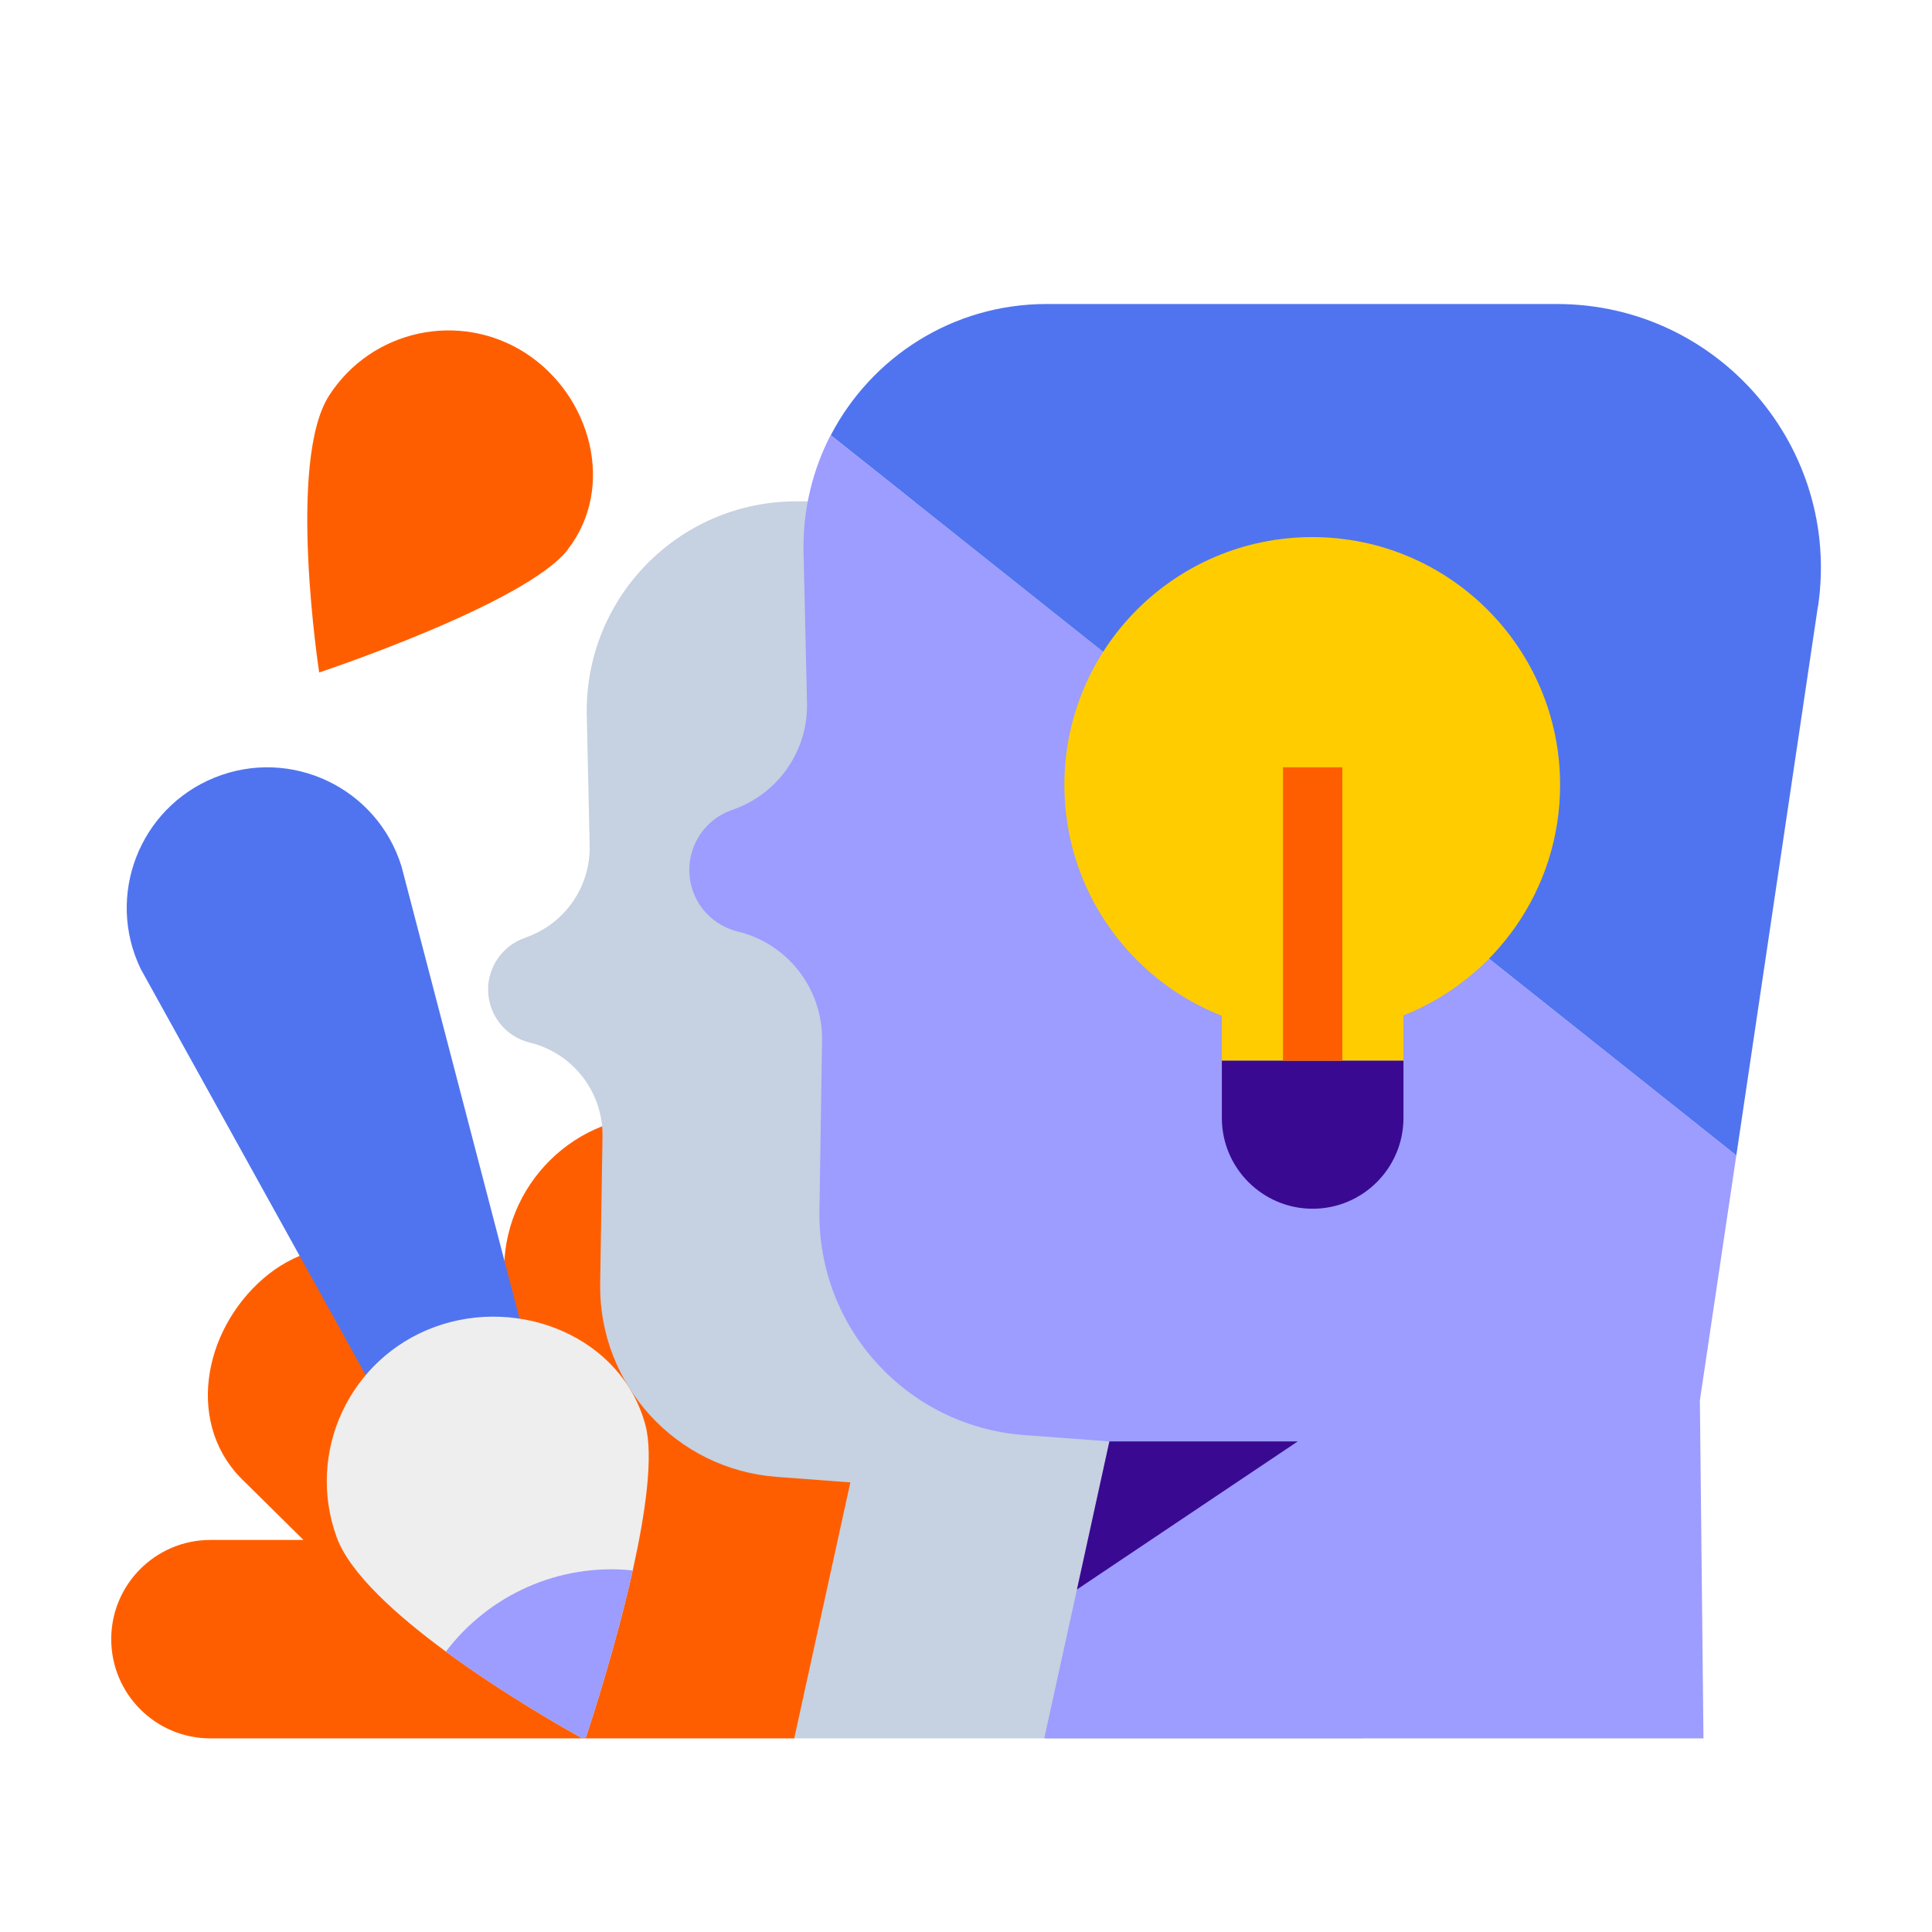
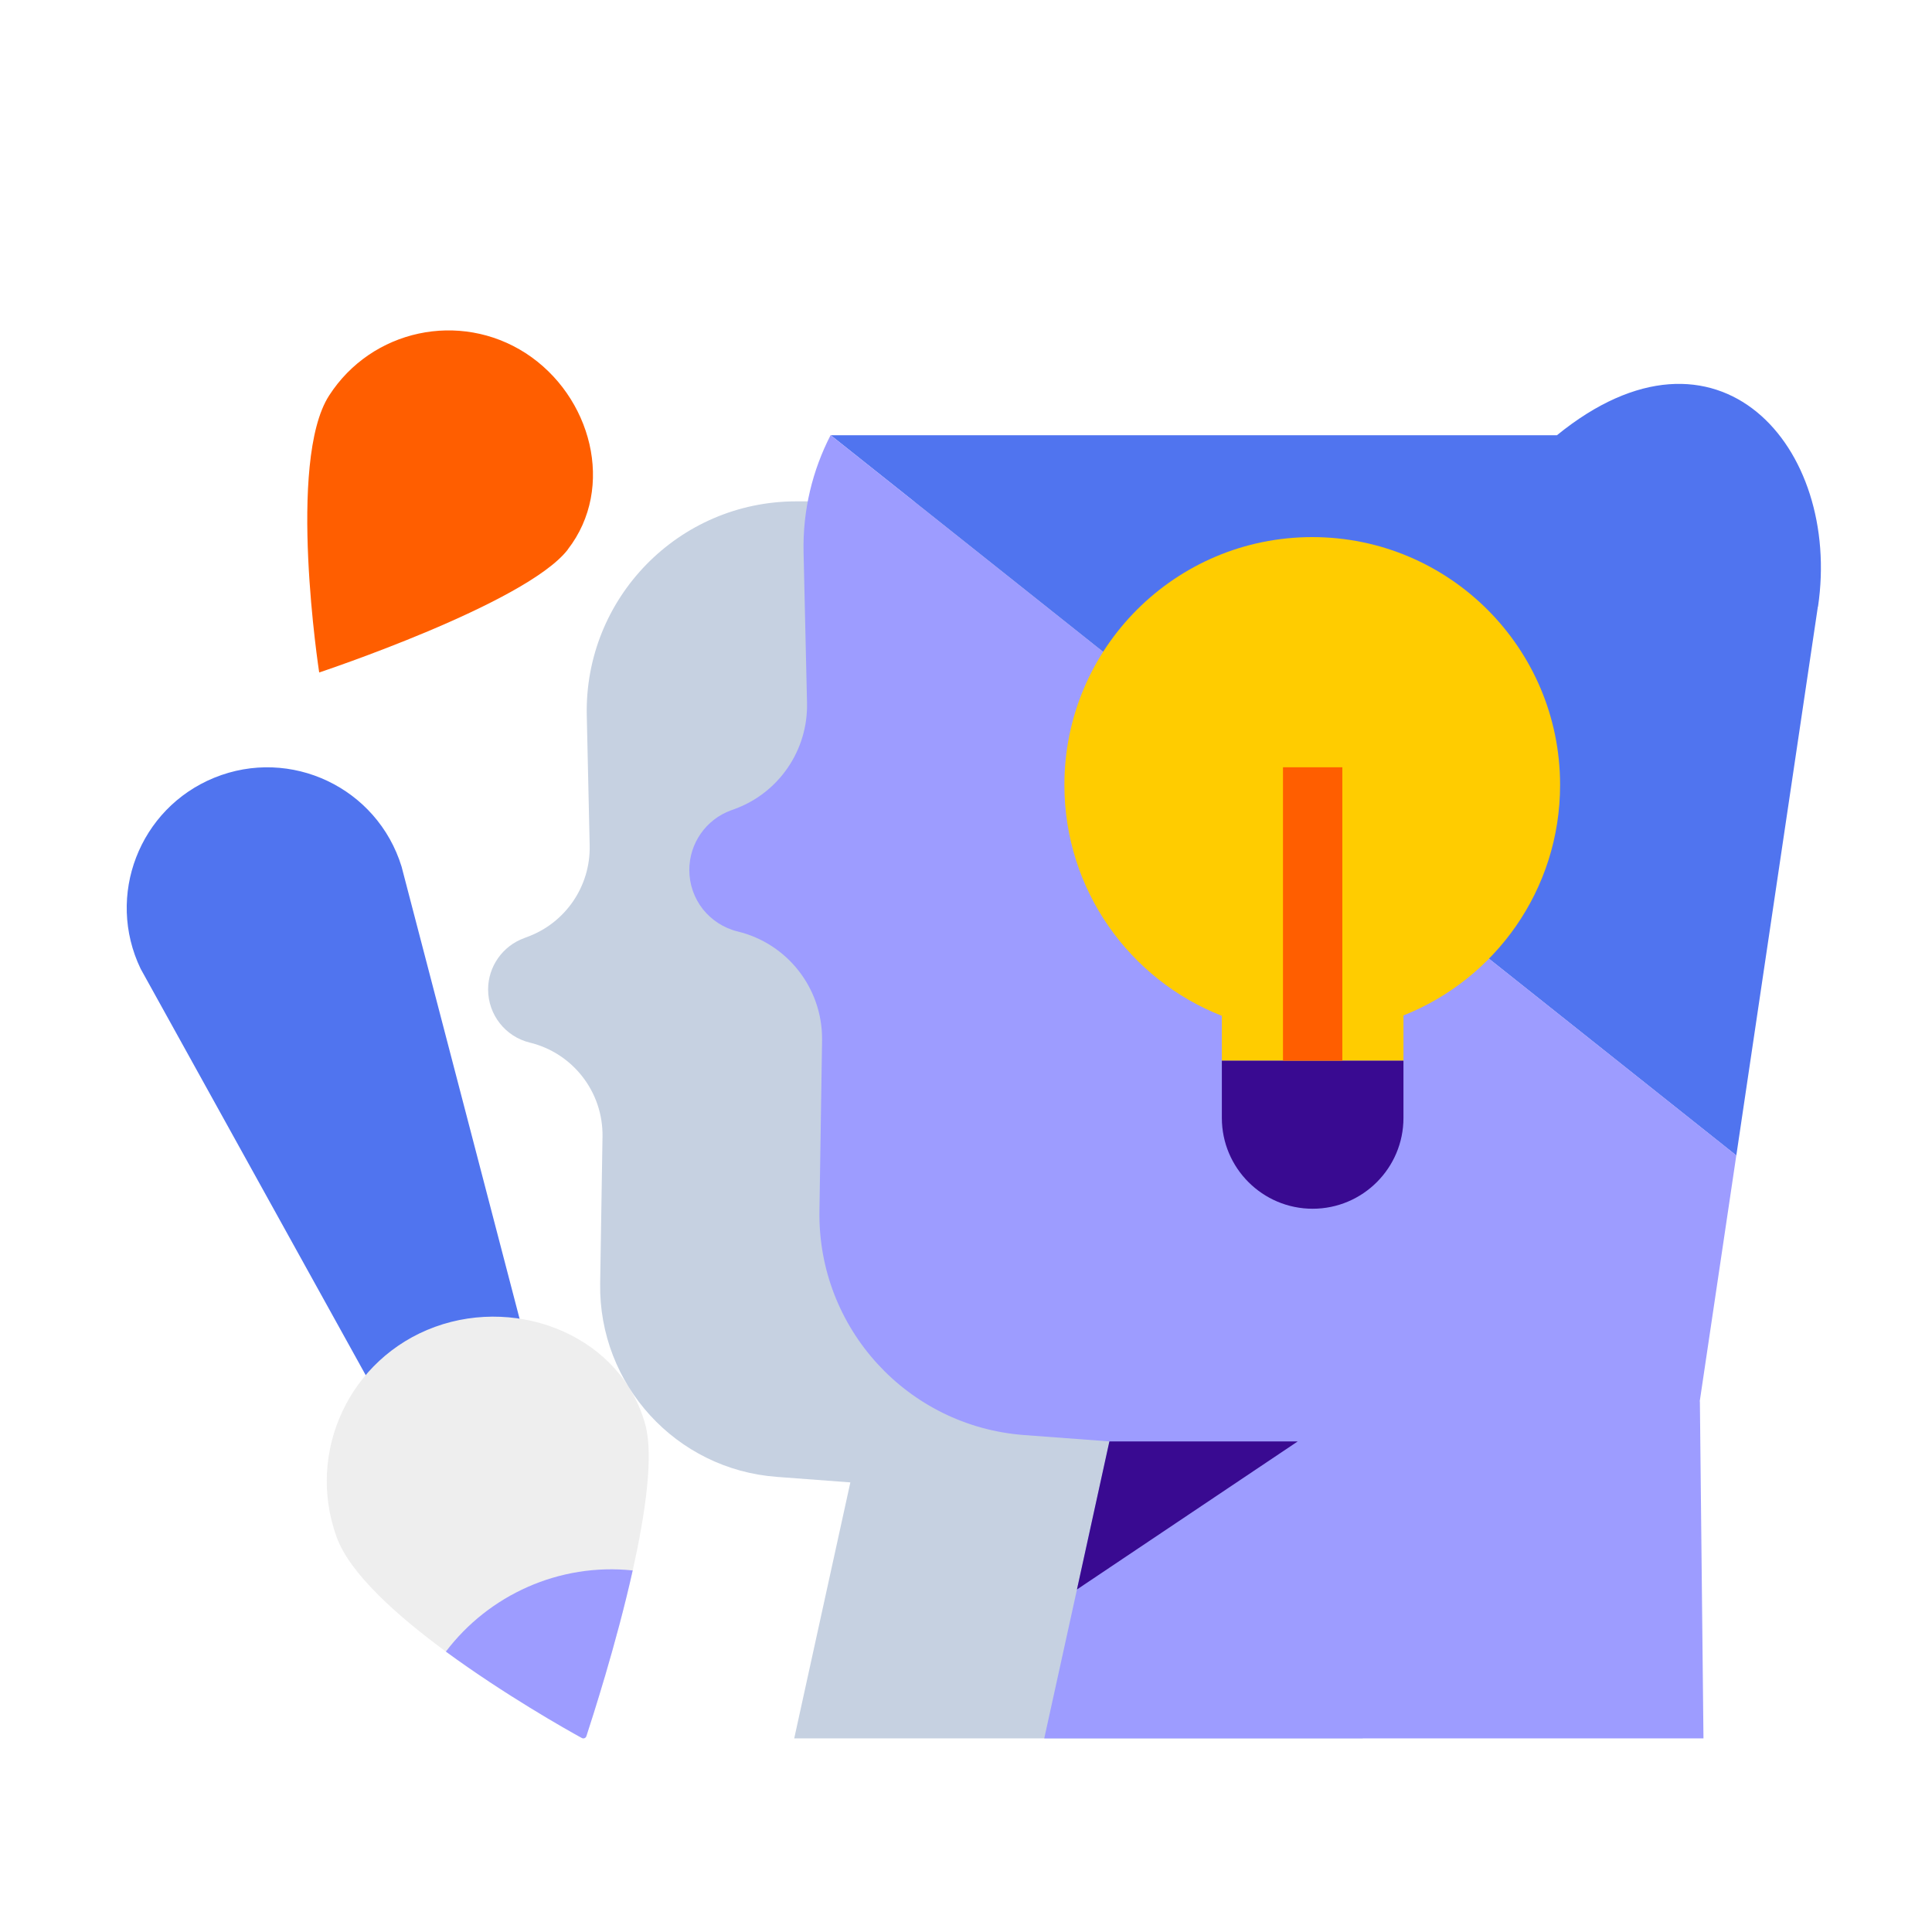
<svg xmlns="http://www.w3.org/2000/svg" width="140" height="140" viewBox="0 0 140 140" fill="none">
  <g clip-path="url(#clip0_1048_7597)">
-     <path d="M57.55 125.97H15.25C11.28 125.97 8.06 122.75 8.06 118.78C8.06 114.81 11.28 111.59 15.25 111.59H21.99L17.76 107.41C13.43 103.38 14.63 96.49 19.1 92.63C23.35 88.97 29.78 89.55 33.31 93.91L37.05 98.54L36.57 93.03C36 86.47 41.16 80.84 47.74 80.84C53.28 80.84 58.37 83.89 60.98 88.78C65.82 97.83 66.01 108.65 61.51 117.87L57.55 125.97Z" fill="#FF5E00" />
    <path d="M34.78 104.09C32.09 105.21 28.99 104.13 27.57 101.58L10.19 70.2C7.65 64.91 10.09 58.58 15.52 56.36C21.06 54.1 27.34 57.08 29.1 62.8L38.12 97.36C38.84 100.12 37.42 102.99 34.79 104.09H34.78Z" fill="#5074EF" />
    <path d="M45.85 113.79C44.65 119.18 42.89 124.58 42.49 125.81C42.44 125.95 42.29 126.01 42.16 125.94C41.08 125.35 36.56 122.8 32.31 119.68C28.73 117.05 25.35 114.01 24.4 111.4C22.15 105.22 25.34 98.4 31.52 96.15C37.7 93.9 45.07 96.92 46.77 103.27C47.37 105.51 46.77 109.66 45.85 113.8V113.79Z" fill="#EEEEEE" />
    <path d="M45.85 113.79C44.65 119.18 42.89 124.58 42.49 125.81C42.44 125.95 42.29 126.01 42.16 125.94C41.08 125.35 36.56 122.8 32.31 119.68C35.42 115.58 40.52 113.24 45.85 113.8V113.79Z" fill="#9D9CFF" />
    <path d="M41.14 39.83C38.09 43.76 23.13 48.73 23.13 48.73C23.13 48.73 20.77 33.43 23.85 28.66C26.94 23.87 33.31 22.51 38.09 25.59C42.86 28.68 44.63 35.33 41.14 39.82V39.83Z" fill="#FF5E00" />
    <path d="M57.55 125.97H98.75L98.52 104.92L105.9 55.25C107.38 45.29 99.66 36.33 89.59 36.33H57.7C49.18 36.33 42.33 43.34 42.52 51.86L42.73 61.26C42.8 64.22 40.97 66.89 38.19 67.9L37.98 67.98C36.42 68.55 35.37 70.04 35.37 71.7C35.37 73.53 36.62 75.12 38.39 75.55C41.52 76.31 43.71 79.14 43.66 82.36L43.49 93.02C43.38 100.34 48.99 106.48 56.29 107.02L61.62 107.42L57.55 125.98V125.97Z" fill="#C6D1E1" />
-     <path d="M131.73 43.96L125.82 83.73L60.2 31.54C63.13 25.9 69.02 22.03 75.84 22.03H112.82C124.5 22.03 133.45 32.41 131.74 43.96H131.73Z" fill="#5074EF" />
+     <path d="M131.73 43.96L125.82 83.73L60.2 31.54H112.82C124.5 22.03 133.45 32.41 131.74 43.96H131.73Z" fill="#5074EF" />
    <path d="M123.18 101.56L123.44 125.97H75.67L80.4 104.45L74.22 103.99C65.75 103.36 59.25 96.24 59.38 87.76L59.57 75.4V75.27C59.57 71.59 57.05 68.37 53.46 67.5C52.43 67.25 51.55 66.66 50.93 65.88C50.31 65.09 49.95 64.1 49.95 63.04C49.95 61.11 51.16 59.38 52.97 58.72L53.22 58.63C56.44 57.46 58.56 54.36 58.48 50.93L58.23 40.03C58.16 36.97 58.88 34.07 60.19 31.53L125.82 83.72L123.17 101.54L123.18 101.56Z" fill="#9D9CFF" />
    <path d="M80.39 104.45H94.04L78.04 115.18L80.39 104.45Z" fill="#390A91" />
    <path d="M101.7 73.59C101.7 73.67 101.7 73.74 101.7 73.82V76.86H88.54V73.82C88.54 73.75 88.54 73.68 88.54 73.61C81.86 70.99 77.13 64.49 77.13 56.88C77.13 46.96 85.17 38.92 95.09 38.92C105.01 38.92 113.05 46.96 113.05 56.88C113.05 64.47 108.34 70.96 101.68 73.59H101.7Z" fill="#FFCC00" />
    <path d="M101.7 76.86V81.01C101.7 84.64 98.75 87.59 95.12 87.59C91.49 87.59 88.54 84.64 88.54 81.01V76.86H101.7Z" fill="#390A91" />
    <path d="M97.27 55.6H92.97V76.86H97.27V55.6Z" fill="#FF5E00" />
  </g>
  <defs>
    <clipPath id="clip0_1048_7597">
      <rect width="123.88" height="103.94" fill="white" transform="translate(8.06 22.03)" />
    </clipPath>
  </defs>
</svg>